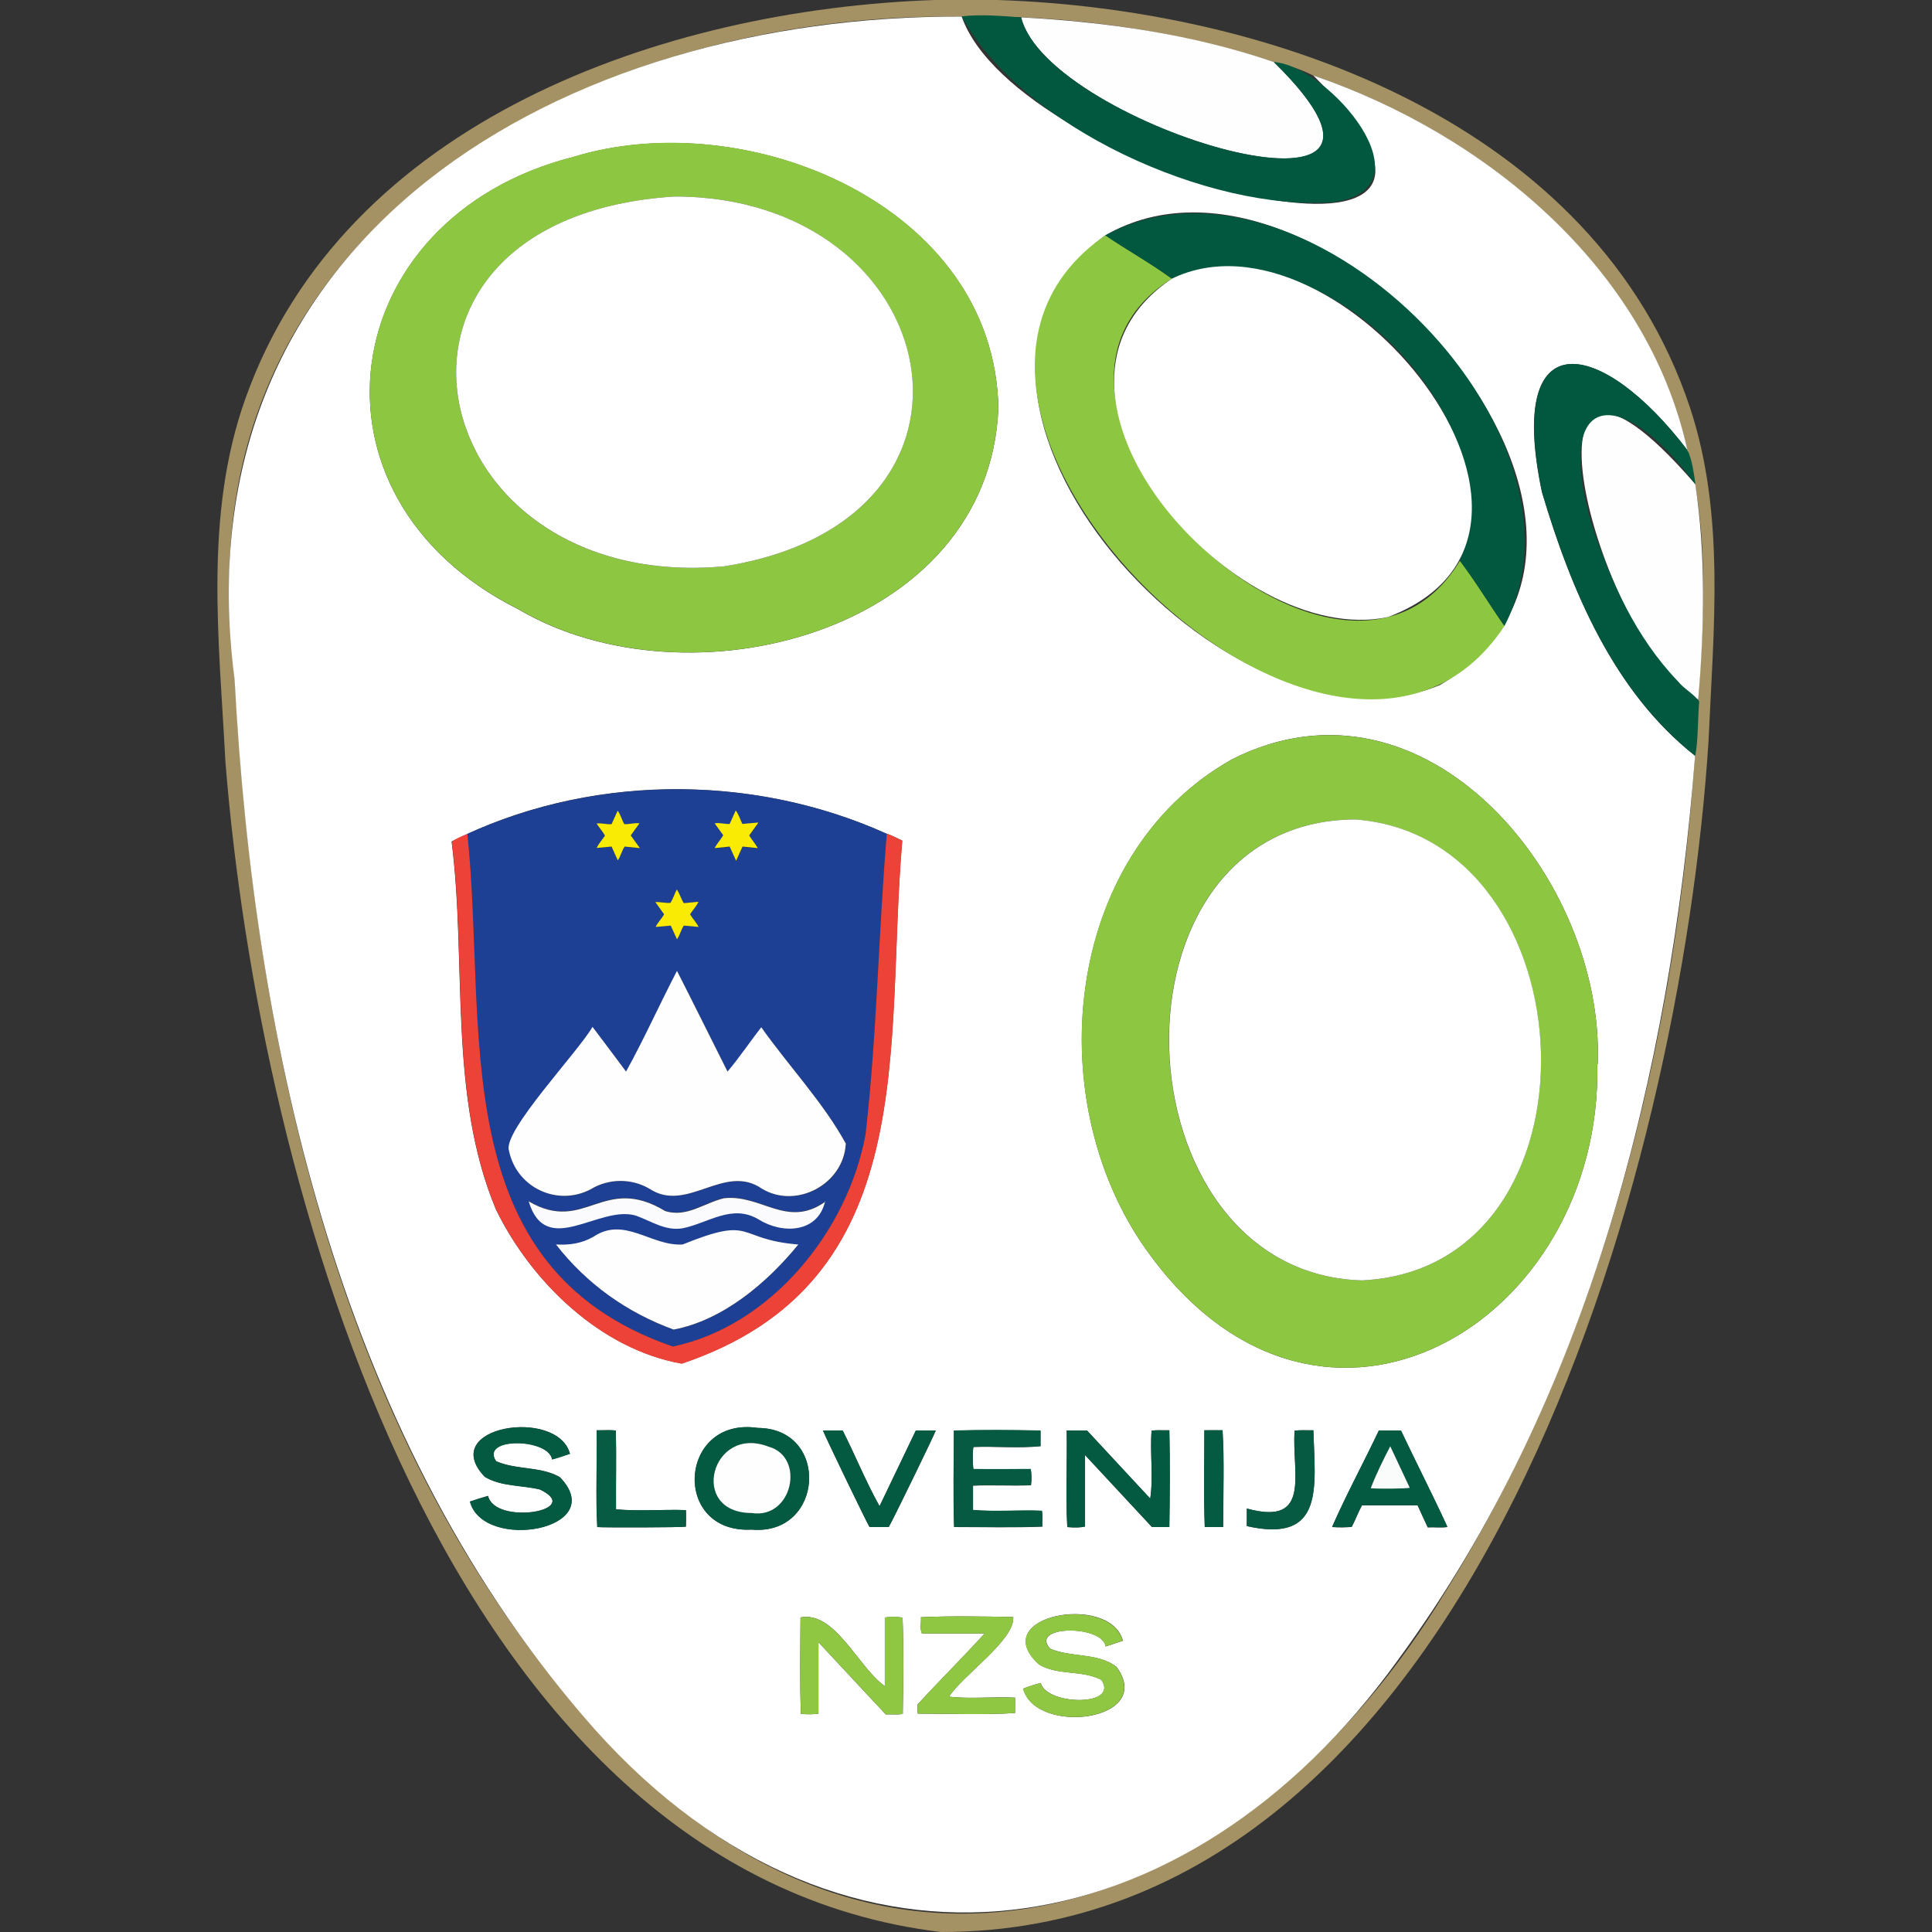
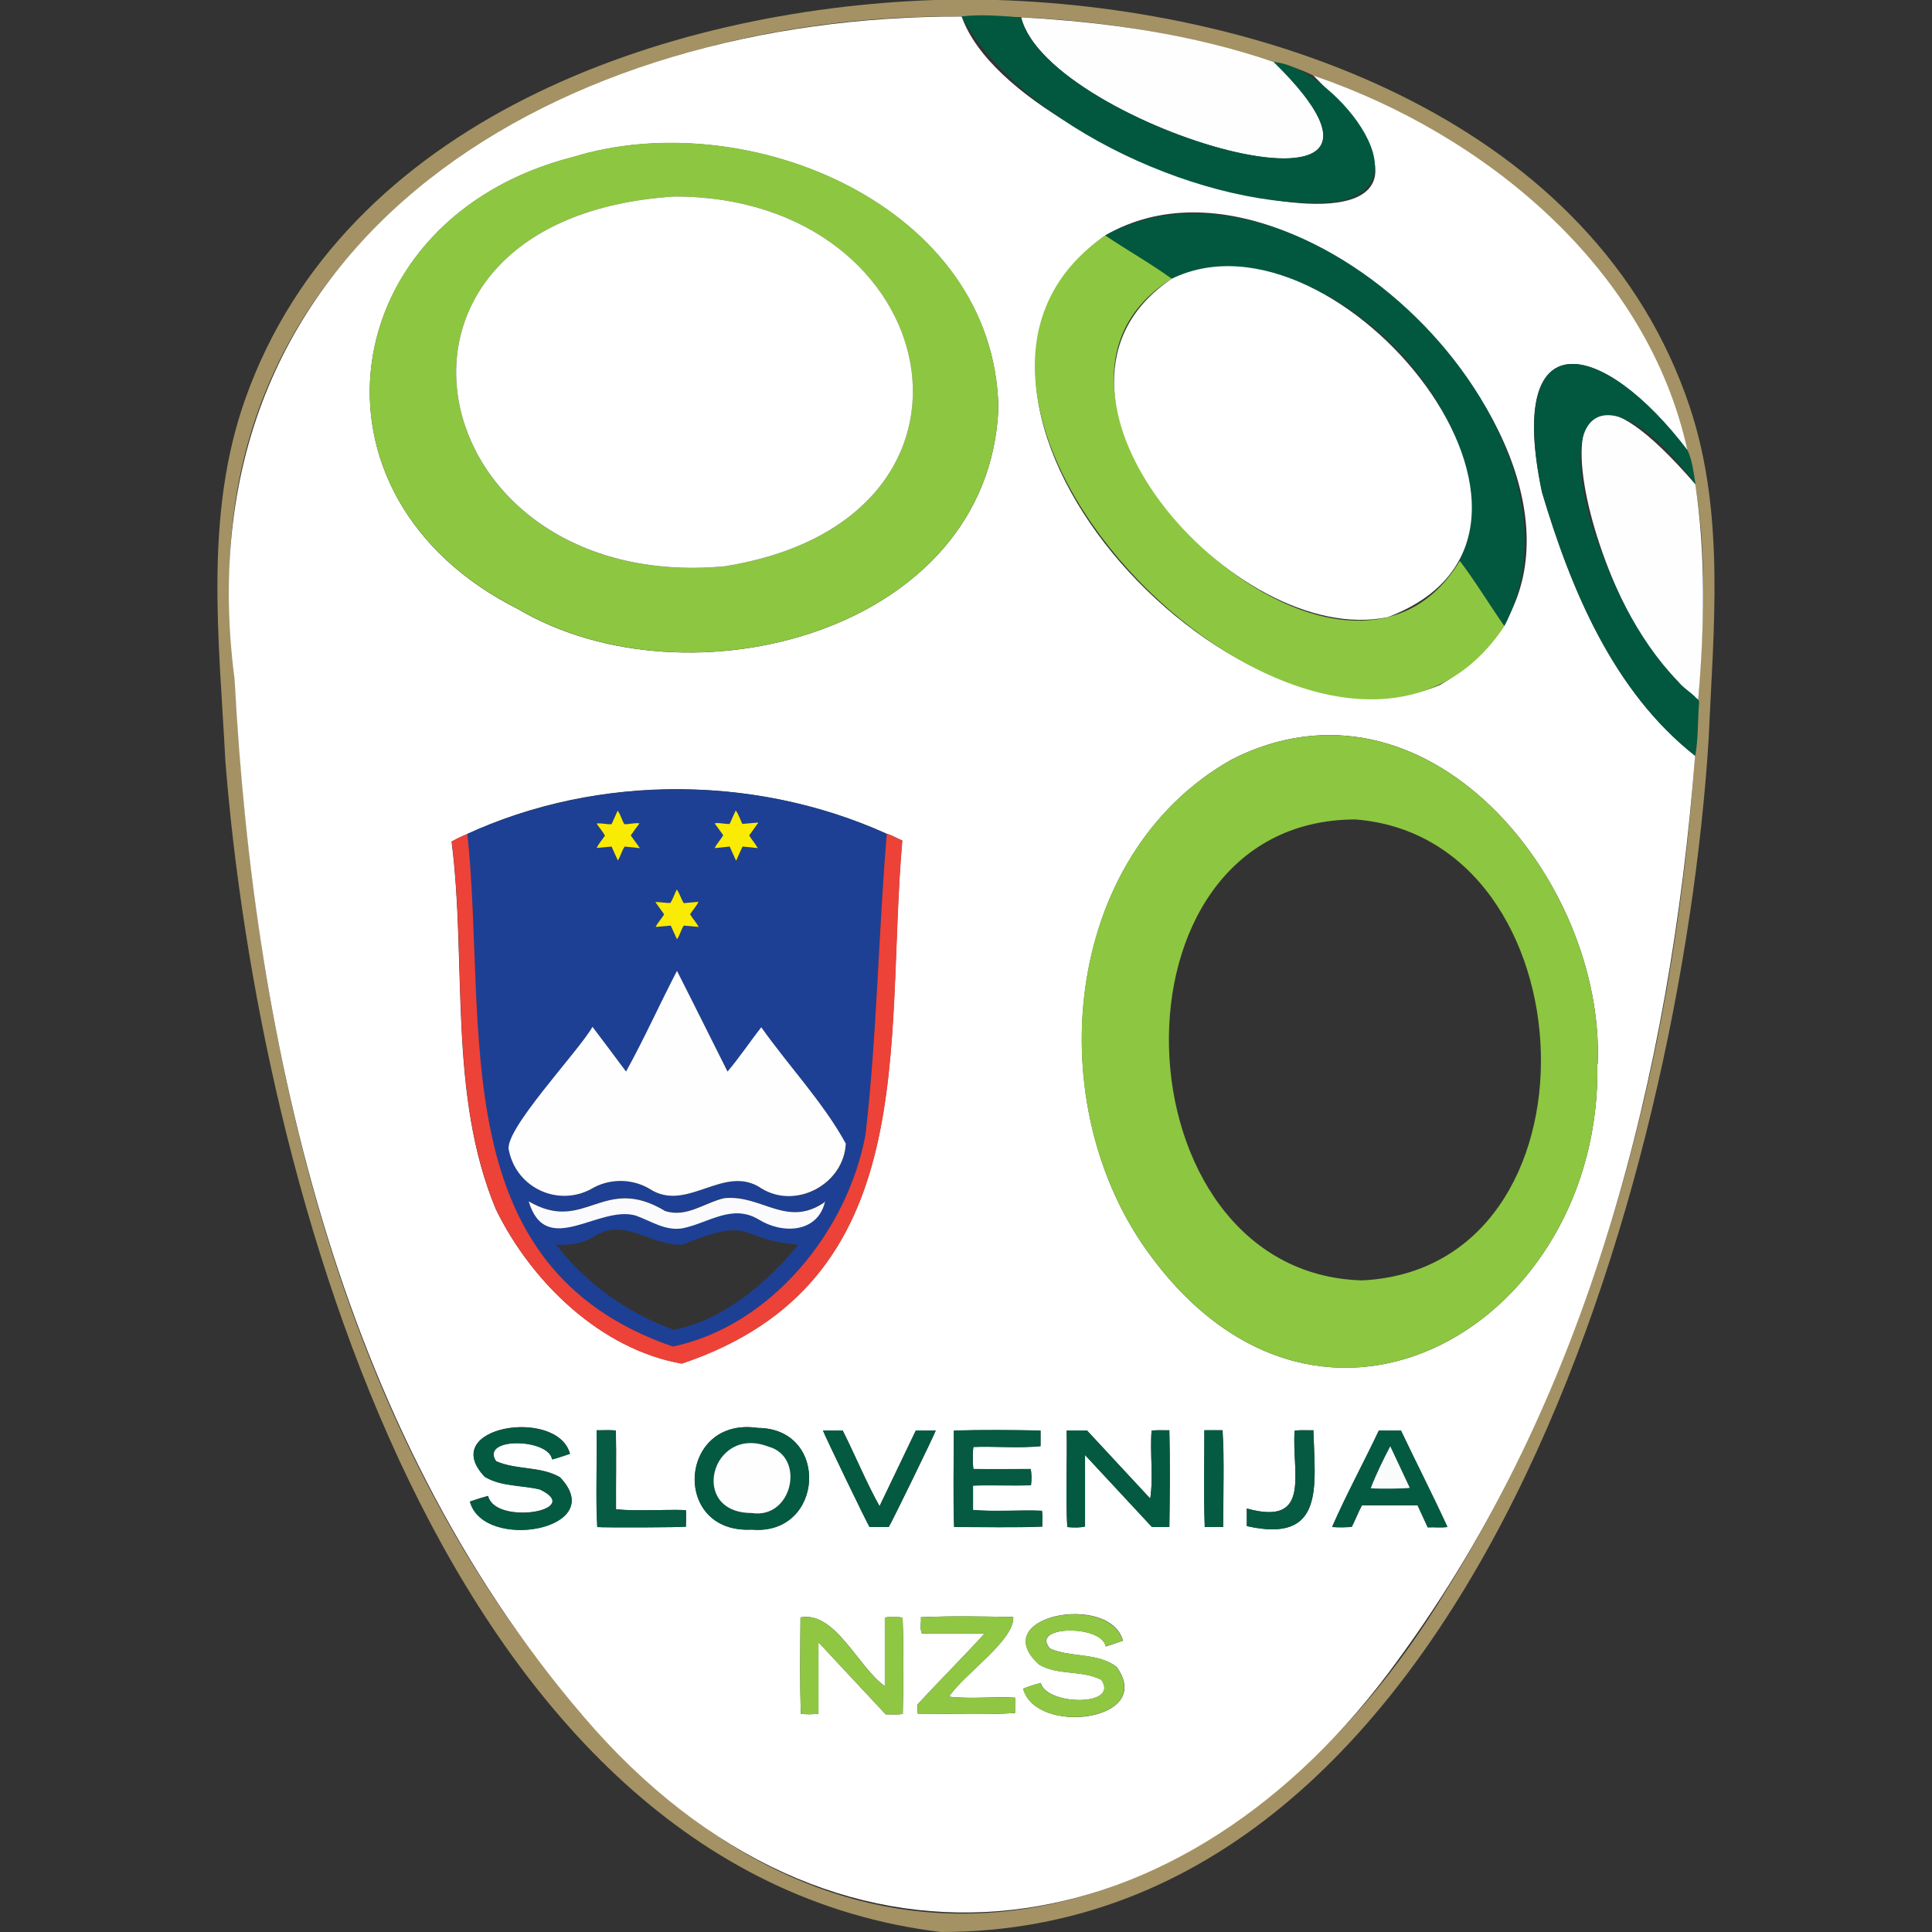
<svg xmlns="http://www.w3.org/2000/svg" height="99" viewBox="0 0 99 99" width="99">
  <rect x="0" y="0" width="99" height="99" fill="#333333" stroke="none" />
  <defs>
    <style>.c{fill:#fafcfb;}.c,.d,.e,.f,.g,.h,.i,.j,.k,.l,.m,.n,.o,.p,.q,.r,.s,.t,.u,.v{stroke-width:0px;}.c,.d,.f,.g,.h,.i,.j,.k,.l,.m,.n,.o,.p,.q,.r,.s,.t,.u,.v{fill-rule:evenodd;}.d{fill:#fefeff;}.e{fill:none;}.f{fill:#fdfefd;}.g{fill:#faeb05;}.h{fill:#fbfbfd;}.i{fill:#fefefe;}.j{fill:#02583f;}.k{fill:#8fc743;}.l{fill:#055b41;}.m{fill:#045a40;}.n{fill:#065b42;}.o{fill:#ed4238;}.p{fill:#a49264;}.q{fill:#045a41;}.r{fill:#8dc640;}.s{fill:#055a41;}.t{fill:#02583e;}.u{fill:#fff;}.v{fill:#1d4095;}</style>
  </defs>
  <g id="a">
-     <rect class="e" height="99" width="99" />
-   </g>
+     </g>
  <g id="b">
    <path class="p" d="M51.09,0c14.07.45,30.66,6.34,35.5,20.86,1.83,5.5,1.21,11.4.96,17.09-1.4,22.12-12.02,61.06-39.34,61.05-25.39-3.07-34.95-38.36-36.66-59.98-.32-6.21-1.11-12.62,1.03-18.61C17.65,6.19,34,.47,47.91,0c1.06,0,2.12,0,3.17,0ZM86.46,23.08h0c-2.05-9.38-10.43-16.23-19.17-19.21-.63-.32-1.33-.55-2.02-.69h0c-5.11-1.67-10.64-2.43-16-2.33C30.08.59,9.41,11.62,11.97,33.45c.92,20.38,5.67,42.65,20.74,57.4,14.63,13.75,31.96,6.26,41.34-9.26,8.49-13.61,12.23-29.89,12.97-45.74.29-4.17.56-8.63-.54-12.72,0-.01.02-.02.02-.04-.01,0-.03,0-.04-.01Z" />
    <path class="u" d="M86.86,38.73c-1.26,16.27-5.44,32.98-15.21,46.31-10.83,15.04-28.28,17.97-41.17,3.58-12.93-14.6-17.45-34.79-18.46-53.82C9.05,11.99,28.99.76,49.28.85c2.84,8.11,30.39,15.28,18.02,3.02,8.75,2.98,17.12,9.82,19.17,19.21-4.33-5.7-9.34-6.81-7.46,2.14,1.49,4.99,3.66,10.21,7.85,13.51ZM56.64,12.06c-11.2,8.2,6.48,27.55,17.15,23.04,13.16-7.78-6.05-29.47-17.15-23.04ZM45.43,42.72c-6.97-3.15-15.46-3.06-22.29.4.79,6.24-.19,12.96,2.27,18.85,1.82,3.73,5.37,7.16,9.52,7.9,12.43-4.18,10.38-16.29,11.3-26.8-.28-.12-.52-.27-.8-.35ZM81.85,54.53s.02,0,.02,0c.38-9.47-8.82-20.64-18.74-15.62-8.76,4.93-9.89,17.78-4.16,25.45,8.86,12,23.14,3.41,22.88-9.83ZM51.16,20.92c-.19-10.38-12.88-15.62-21.8-12.87-12.23,3.12-14.34,17.38-2.82,23.16,8.73,5.16,24.14,1.21,24.62-10.29ZM29.21,74.5c-.64-2.41-6.83-1.41-4.37,1.17.85.51,1.89.42,2.83.65,2.3,1.1-2.31,1.85-2.66.33-.32.09-.62.18-.93.29.69,2.59,7.2,1.44,4.61-1.25-.99-.57-2.24-.36-3.27-.82-.83-1.25,2.7-1.18,2.87-.09.31-.08.6-.19.92-.29ZM54.66,73.3c.03,1.66-.06,3.33.03,4.95.35.04.74.03.91-.03,0-1.24,0-2.4,0-3.66,1.18,1.26,2.3,2.48,3.43,3.69h.89c.02-1.65.04-3.31,0-4.96-.32,0-.61-.02-.91.02-.09,1.15.1,2.37-.07,3.48-1.09-1.17-2.17-2.34-3.24-3.49-.36,0-.69,0-1.04,0ZM57.54,84.07c-.67-2.47-7.03-1.28-4.3,1.22.97.58,2.21.27,3.2.79.94,1.39-2.82,1.31-3.11.16-.31.08-.6.17-.9.29.64,2.43,6.82,1.66,4.78-1.12-.98-.74-2.32-.46-3.4-.93-1.08-1.2,2.68-1.24,2.85-.11.29-.1.58-.19.89-.3ZM45.34,82.89c0,1.18,0,2.31,0,3.51-1.37-.96-2.54-3.86-4.32-3.52-.01,1.64-.04,3.32.02,4.94.26.03.7.03.9-.01v-3.66c1.18,1.26,2.3,2.48,3.45,3.7.3-.01.58.02.87-.02.03-1.63.05-3.31-.01-4.94-.28-.05-.7-.05-.91,0ZM38.52,78.38c3.7.33,4.03-5.19.31-5.21-4.06-.6-4.43,5.43-.31,5.21ZM53.32,73.31c-1.48-.03-2.97-.04-4.44,0,0,1.65-.04,3.3.01,4.94,1.51,0,3.02.04,4.52-.02-.01-.28.03-.55-.02-.81-1.17-.05-2.37.06-3.53-.04v-1.25c.99-.04,1.98.02,2.97-.02.04-.29.03-.66-.02-.83-.97,0-1.96.02-2.93,0-.04-.26-.04-.95,0-1.13,1.14-.04,2.32.07,3.44-.04v-.79ZM50.46,83.7c-1.13,1.24-2.31,2.41-3.44,3.64,0,.16-.02.31.01.47,1.65,0,3.36.07,4.98-.03,0-.25.02-.51,0-.79-1.12-.06-2.31.08-3.38-.05.73-1.13,3.37-2.89,3.29-4.08-1.57-.03-3.16-.06-4.73.01.03.29-.07.55.05.83,1.06,0,2.11,0,3.22,0ZM70.66,73.3c-.78,1.66-1.68,3.3-2.4,4.95.28.03.83.02,1.01-.01.19-.37.33-.75.52-1.1h2.85c.17.38.35.75.52,1.13.34-.02.68.03,1.01-.02-.76-1.66-1.6-3.29-2.38-4.94h-1.13ZM46.93,73.3c-.62,1.29-1.24,2.59-1.86,3.88-.68-1.22-1.24-2.6-1.89-3.88h-1.01c.06.2,2.27,4.78,2.39,4.95h.98c.24-.41,2.36-4.76,2.41-4.95h-1.02ZM30.58,73.29c.03,1.67-.06,3.34.03,4.96.38.03,4.34.02,4.54-.02,0-.27.02-.55,0-.85-1.19-.04-2.41.07-3.58-.04-.01-1.35.02-2.69-.01-4.04-.33-.03-.62,0-.97-.01ZM63.89,78.2c4.02.91,3.49-2.05,3.41-4.91-.34,0-.62-.02-.96.02-.16,2.13.91,4.92-2.45,3.99,0,.31,0,.59,0,.9ZM62.68,78.25c0-1.65.07-3.34-.03-4.96-.3,0-.61,0-.93,0,0,1.65-.04,3.31.02,4.96.32,0,.62,0,.95,0Z" />
    <path class="i" d="M52.32.89c4.38.23,8.81.87,12.96,2.29h0c9.72,9.53-11.59,3.31-12.95-2.29Z" />
    <path class="i" d="M86.87,24.81c.55,3.63.46,7.41.15,11.04-5.34-3.08-10.16-22.63-.15-11.04Z" />
    <path class="j" d="M52.32.89c1.38,5.6,22.67,11.81,12.95,2.29,2.81.17,8.18,6.46,3.05,7.18-6.32.49-15.96-3.83-19.04-9.52.99-.12,2.04-.02,3.04.05Z" />
    <path class="j" d="M86.87,24.81c-3.71-5.07-7.31-4.94-5.32,2.04.97,2.92,2.28,5.83,4.44,8.07.31.39.82.64,1.08,1.03-.08.92-.04,1.88-.2,2.78-4.2-3.3-6.37-8.52-7.85-13.51-1.88-8.95,3.13-7.84,7.46-2.14h0c.24.53.31,1.15.4,1.73Z" />
-     <path class="u" d="M86.48,23.13s0-.03-.01-.05c.01,0,.03,0,.04.01,0,.01-.02.02-.02.04Z" />
    <path class="j" d="M65.28,3.18s-.05-.04-.07-.05c.02.02.05.04.07.05Z" />
    <path class="v" d="M23.95,42.73c6.72-3.05,14.77-3.04,21.49,0-.43,5.13-.5,10.3-1.09,15.41-.9,4.96-4.86,9.82-9.87,10.86-11.84-4.08-9.48-16.32-10.53-26.27ZM42.25,61.58c-1.95,1.36-3.24-.41-5.16-.2-1.02.24-1.9,1-3.01.66-3.19-1.93-4.11,1.2-7-.5.9,2.95,3.6.17,5.49.73.79.28,1.51.8,2.4.65,1.34-.27,2.53-1.27,3.9-.45,1.21.77,3.06.69,3.4-.94,0,.01-.02.02-.03.03ZM30.37,52.63c-.74,1.29-4.6,5.35-4.28,6.34.39,1.9,2.48,2.88,4.19,1.98.92-.57,2.09-.57,3.02-.02,1.92,1.25,3.83-1.34,5.75-.01,1.78,1.07,4.21-.24,4.3-2.31-1.14-2.1-2.93-3.98-4.33-5.96-.59.75-1.11,1.54-1.73,2.27-.88-1.76-1.7-3.41-2.59-5.16-.9,1.71-1.69,3.47-2.61,5.16-.57-.76-1.13-1.51-1.71-2.28ZM40.9,63.78c-3.25-.27-2.18-1.52-5.92,0-1.61.1-2.99-1.47-4.58-.39-.6.34-1.23.43-1.91.39,1.57,2.01,3.64,3.49,6.03,4.36,2.52-.48,4.77-2.38,6.38-4.35ZM35.04,46.28c-.15-.23-.2-.48-.36-.7-.13.25-.18.47-.33.69-.25,0-.49-.06-.77-.05.17.23.31.43.45.63-.12.23-.32.4-.43.65.27-.03.51-.05.77-.07.11.24.21.46.32.7.16-.22.2-.48.35-.7.26.02.48.04.76.07-.12-.25-.31-.43-.44-.65.15-.23.32-.4.43-.64-.26.03-.5.05-.75.07ZM38.85,42.17c-.3.03-.55.05-.8.07-.12-.25-.18-.48-.34-.69-.11.24-.21.47-.31.69-.26.02-.5-.08-.77-.03.16.22.3.42.44.61-.13.23-.32.41-.44.66.27-.03.51-.05.77-.08.11.23.21.46.33.73.12-.27.23-.5.33-.73.26.03.51.05.78.08-.13-.24-.31-.43-.44-.65.14-.2.29-.4.46-.64ZM30.57,43.46c.26-.03.51-.05.76-.07.11.24.21.47.32.71.15-.23.2-.5.35-.71.25.03.5.05.78.08-.17-.24-.32-.44-.47-.65.15-.21.3-.41.45-.62-.27-.04-.52.06-.78.04-.13-.22-.19-.47-.34-.69-.11.24-.21.47-.31.69-.26.03-.5-.08-.77-.03.13.23.3.41.43.62-.15.23-.31.38-.43.64Z" />
    <path class="r" d="M81.85,54.53c.26,13.24-14.02,21.83-22.88,9.83-5.74-7.67-4.61-20.53,4.16-25.45,9.93-5.01,19.12,6.15,18.74,15.62,0,0-.01,0-.02,0ZM69.79,65.61c12.72-.61,11.84-22.69-.35-23.62-13.2.05-12.35,23.26.35,23.62Z" />
    <path class="r" d="M51.16,20.92c-.48,11.49-15.88,15.45-24.62,10.28-11.52-5.77-9.42-20.04,2.82-23.16,8.92-2.75,21.62,2.49,21.8,12.87ZM34.55,10.07c-17.18,1.12-13.15,20.39,2.56,18.95,14.96-2.37,11.34-18.97-2.56-18.95Z" />
    <path class="r" d="M77.09,32.08c-8.6,12.99-33.25-11.18-20.45-20.02,1.12.76,2.31,1.42,3.41,2.22-10.19,6.35,8.58,24.76,14.76,14.45.82,1.08,1.51,2.24,2.29,3.35Z" />
    <path class="t" d="M60.05,14.28c-1.1-.8-2.29-1.46-3.41-2.22,9.95-5.43,25.68,9.95,20.45,20.02-.77-1.1-1.47-2.27-2.29-3.35,2.89-7.41-7.4-17.5-14.76-14.45Z" />
    <path class="o" d="M23.95,42.73c1.05,9.95-1.3,22.2,10.53,26.27,5.01-1.05,8.96-5.9,9.87-10.86.59-5.11.66-10.28,1.09-15.41.28.08.53.23.8.35-.92,10.51,1.12,22.62-11.3,26.8-4.15-.73-7.7-4.17-9.52-7.9-2.46-5.9-1.48-12.61-2.27-18.85.17-.13.52-.3.81-.39Z" />
    <path class="q" d="M29.21,74.5c-.32.1-.61.22-.92.29-.16-1.09-3.7-1.16-2.87.09,1.03.46,2.28.25,3.27.82,2.59,2.69-3.92,3.84-4.61,1.25.31-.11.61-.2.93-.29.35,1.52,4.96.77,2.66-.33-.94-.23-1.98-.14-2.83-.65-2.46-2.59,3.74-3.58,4.37-1.17Z" />
    <path class="m" d="M54.66,73.3h1.04c1.07,1.15,2.15,2.32,3.24,3.49.17-1.11-.02-2.33.07-3.48.3-.04.59,0,.91-.02.04,1.65.03,3.31,0,4.96h-.89c-1.13-1.21-2.26-2.43-3.43-3.69,0,1.26,0,2.42,0,3.66-.17.05-.56.06-.91.03-.09-1.62,0-3.29-.03-4.95Z" />
    <path class="k" d="M57.54,84.07c-.31.1-.6.2-.89.3-.17-1.12-3.93-1.09-2.85.11,1.08.47,2.43.18,3.4.93,2.04,2.78-4.14,3.54-4.78,1.12.3-.12.6-.21.9-.29.29,1.15,4.05,1.23,3.11-.16-.98-.51-2.23-.21-3.2-.79-2.73-2.49,3.63-3.68,4.3-1.21Z" />
    <path class="k" d="M45.34,82.89c.21-.06.63-.06.91,0,.06,1.62.04,3.3.01,4.94-.29.04-.57,0-.87.02-1.14-1.21-2.27-2.44-3.45-3.7v3.66c-.21.04-.64.05-.9.01-.06-1.62-.03-3.3-.02-4.94,1.77-.34,2.95,2.56,4.32,3.52,0-1.2,0-2.33,0-3.51Z" />
    <path class="m" d="M38.52,78.38c-4.13.22-3.76-5.81.31-5.21,3.72.02,3.39,5.54-.31,5.21ZM38.52,77.53c2.08.33,2.77-2.88.86-3.4-2.93-1.14-4.12,3.4-.86,3.4Z" />
    <path class="s" d="M53.32,73.31v.79c-1.12.11-2.3,0-3.44.04-.04.19-.05.87,0,1.13.97.02,1.96,0,2.93,0,.05.17.06.54.02.83-.99.04-1.97-.02-2.97.02v1.25c1.16.1,2.36-.01,3.53.04.05.27,0,.53.02.81-1.5.06-3.02.02-4.52.02-.06-1.64-.02-3.3-.01-4.94,1.48-.04,2.96-.03,4.44,0Z" />
    <path class="k" d="M50.46,83.7h-3.22c-.12-.28-.03-.53-.05-.83,1.57-.07,3.15-.04,4.73-.01.09,1.18-2.56,2.96-3.29,4.08,1.07.13,2.27,0,3.38.05.03.28.02.54,0,.79-1.62.1-3.33.03-4.98.03-.03-.16,0-.31-.01-.47,1.13-1.24,2.31-2.4,3.44-3.64Z" />
    <path class="m" d="M70.66,73.3h1.13c.78,1.65,1.62,3.28,2.38,4.94-.33.05-.66,0-1.01.02-.17-.38-.35-.75-.52-1.13h-2.85c-.19.35-.34.74-.52,1.1-.18.03-.72.04-1.01.01.72-1.65,1.61-3.29,2.4-4.95ZM71.24,74.11c-.36.69-.73,1.42-1,2.15.45.03,1.8.02,2-.02-.33-.7-.66-1.4-1-2.13Z" />
    <path class="m" d="M46.93,73.3h1.02c-.06.19-2.18,4.55-2.41,4.95h-.98c-.12-.17-2.33-4.75-2.39-4.95h1.01c.64,1.28,1.2,2.66,1.89,3.88.62-1.29,1.24-2.58,1.86-3.88Z" />
    <path class="n" d="M30.58,73.29c.35,0,.64-.02.97.01.04,1.35,0,2.69.01,4.04,1.17.11,2.39,0,3.58.04.02.3.01.57,0,.85-.19.04-4.16.05-4.54.02-.09-1.62,0-3.29-.03-4.96Z" />
    <path class="s" d="M63.89,78.2v-.9c3.36.93,2.29-1.86,2.45-3.99.34-.04.62,0,.96-.02.08,2.86.61,5.82-3.41,4.91Z" />
    <path class="l" d="M62.68,78.25h-.95c-.06-1.65-.02-3.31-.02-4.96.32-.01.63,0,.93,0,.1,1.62.02,3.32.03,4.96Z" />
    <path class="d" d="M30.37,52.63c.58.77,1.14,1.51,1.71,2.28.93-1.68,1.72-3.45,2.61-5.16.89,1.75,1.71,3.41,2.59,5.16.62-.73,1.14-1.52,1.73-2.27,1.4,1.98,3.19,3.87,4.33,5.96-.1,2.07-2.53,3.38-4.3,2.31-1.92-1.33-3.83,1.27-5.75.01-.93-.55-2.1-.54-3.02.02-1.71.9-3.8-.08-4.19-1.98-.33-.99,3.55-5.06,4.28-6.34Z" />
-     <path class="i" d="M40.9,63.78c-1.61,1.97-3.86,3.87-6.38,4.35-2.39-.87-4.46-2.34-6.03-4.36.68.04,1.31-.05,1.91-.39,1.59-1.08,2.97.49,4.58.39,3.73-1.51,2.68-.26,5.92,0Z" />
    <path class="h" d="M42.27,61.6c-.39,1.59-2.19,1.64-3.39.89-1.37-.82-2.57.18-3.9.45-.89.15-1.61-.37-2.4-.65-1.89-.56-4.6,2.22-5.49-.73,2.89,1.69,3.81-1.43,7,.5,1.11.34,1.99-.42,3.01-.66,1.91-.21,3.22,1.55,5.16.2,0,0,.01.01.02.02Z" />
    <path class="g" d="M35.04,46.28c.25-.02.49-.05.75-.07-.11.24-.28.41-.43.64.13.22.31.4.44.65-.27-.03-.5-.05-.76-.07-.15.22-.19.48-.35.7-.11-.24-.21-.46-.32-.7-.25.02-.5.05-.77.07.11-.25.31-.42.43-.65-.14-.2-.29-.4-.45-.63.28,0,.53.06.77.05.15-.23.2-.44.33-.69.16.22.21.47.36.7Z" />
    <path class="g" d="M38.85,42.17c-.17.24-.32.44-.46.64.13.22.31.41.44.65-.27-.03-.51-.05-.78-.08-.1.23-.21.45-.33.73-.12-.27-.23-.5-.33-.73-.26.03-.5.05-.77.08.12-.24.3-.42.44-.66-.14-.19-.28-.39-.44-.61.27-.05.51.05.77.03.1-.22.2-.44.31-.69.16.21.22.45.34.69.25-.02.49-.04.8-.07Z" />
    <path class="g" d="M30.57,43.46c.12-.26.28-.41.43-.64-.12-.22-.29-.4-.43-.62.27-.04.51.06.77.03.1-.22.2-.45.31-.69.16.22.21.47.34.69.26.02.5-.08.78-.04-.16.21-.3.41-.45.62.15.21.3.41.47.65-.28-.03-.52-.05-.78-.08-.15.21-.2.48-.35.71-.11-.24-.22-.47-.32-.71-.25.02-.5.05-.76.07Z" />
    <path class="h" d="M42.25,61.58s.02-.02.03-.03c0,.02,0,.03,0,.05,0,0-.01-.01-.02-.02Z" />
-     <path class="u" d="M69.79,65.61c-12.69-.37-13.54-23.57-.34-23.62,12.19.93,13.06,23.01.34,23.62Z" />
    <path class="u" d="M34.55,10.07c13.91-.02,17.52,16.58,2.56,18.95-15.72,1.43-19.73-17.84-2.56-18.95Z" />
    <path class="u" d="M60.05,14.28c8.55-4.15,22.47,13.03,11.07,17.34-7.82,1.66-19.58-11.63-11.07-17.34Z" />
    <path class="f" d="M38.52,77.53c-3.26,0-2.07-4.54.86-3.4,1.91.52,1.23,3.73-.86,3.4Z" />
    <path class="c" d="M71.24,74.11c.34.73.67,1.43,1,2.13-.2.04-1.56.06-2,.02.28-.73.64-1.46,1-2.15Z" />
  </g>
</svg>